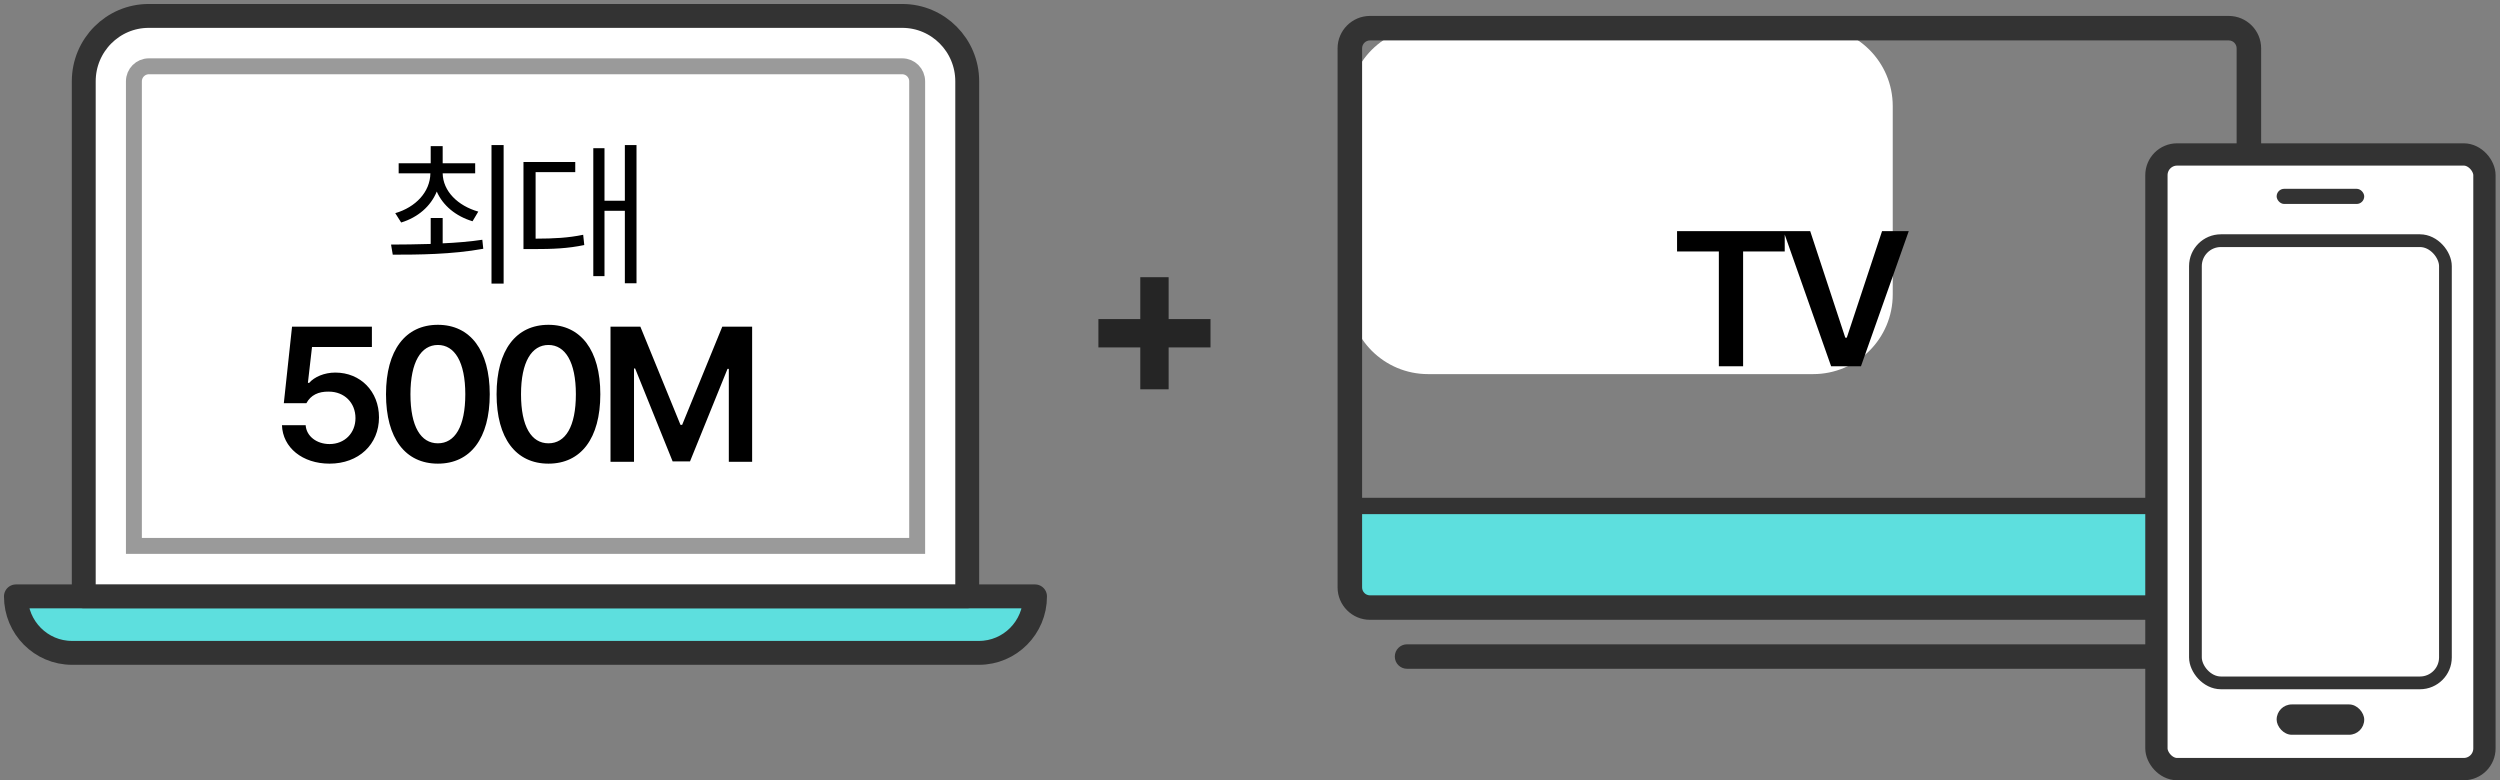
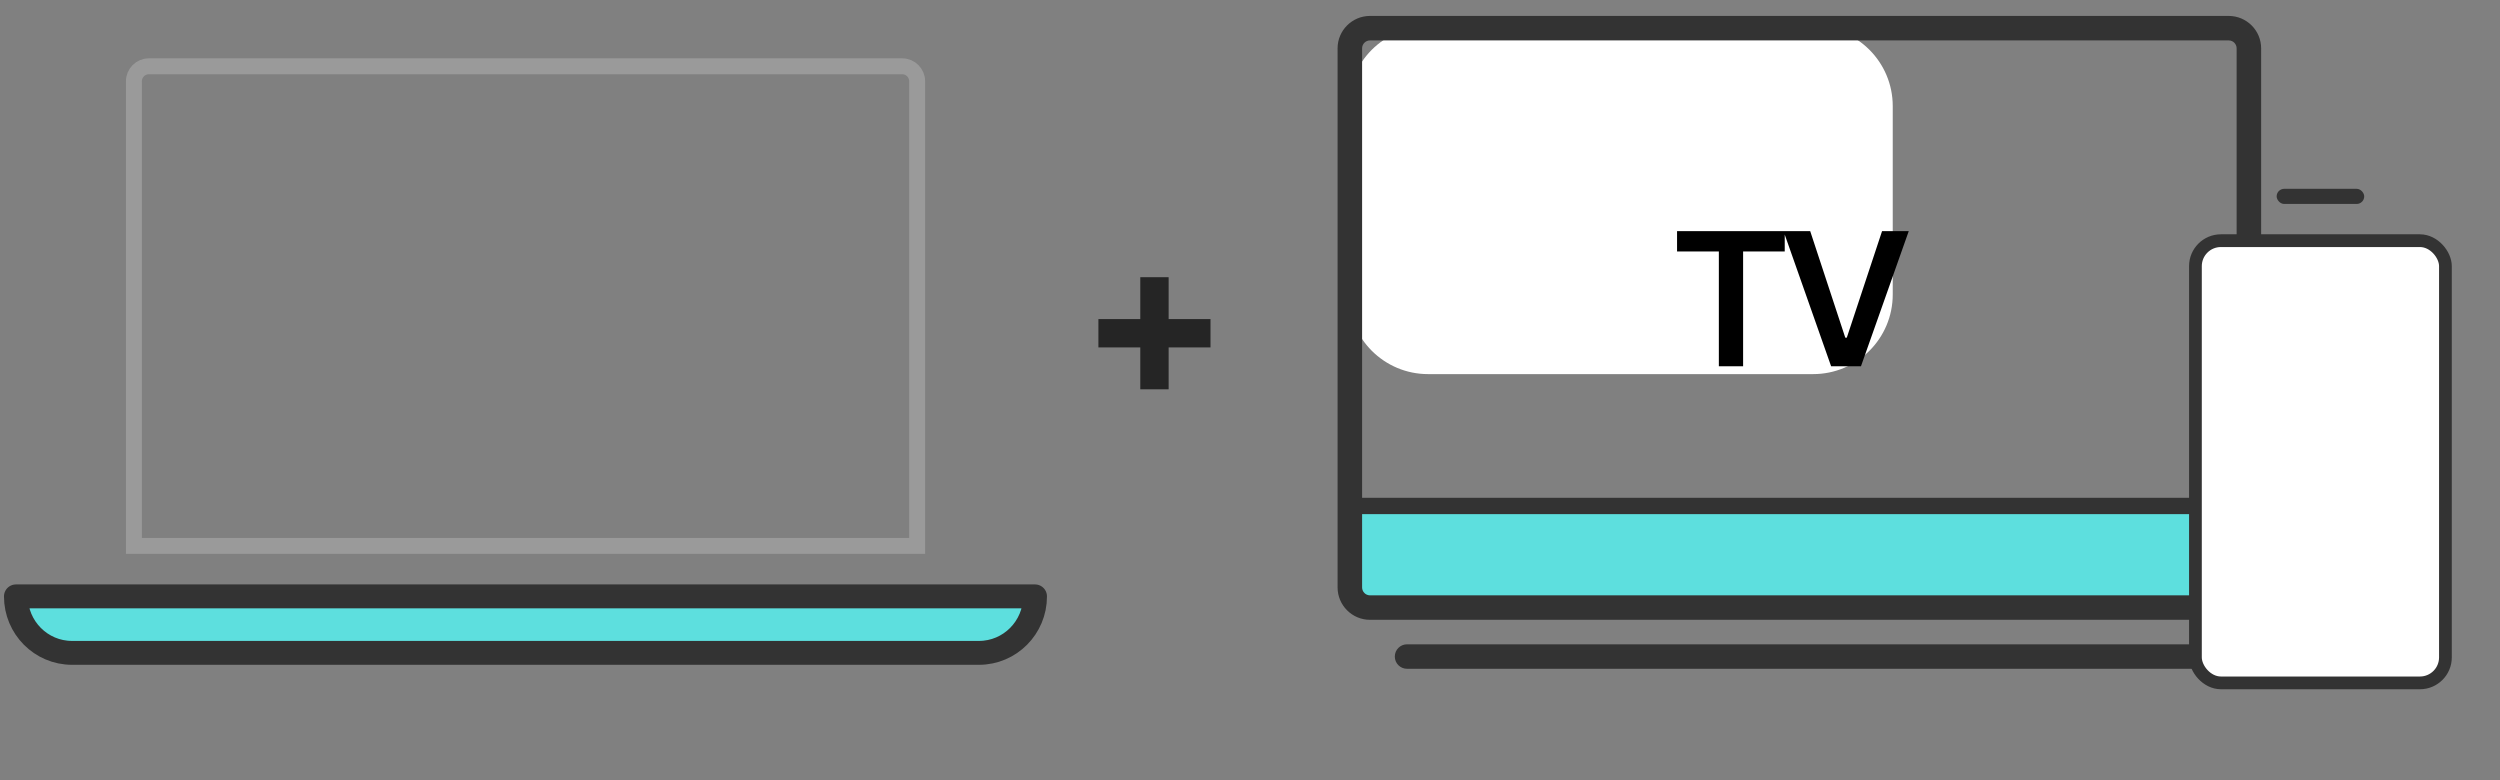
<svg xmlns="http://www.w3.org/2000/svg" width="157" height="49" viewBox="0 0 157 49" fill="none">
  <rect x="0" y="0" width="157" height="49" fill="#808080" stroke="none" />
  <path d="M84.684 6.662C84.684 3.9 86.922 1.662 89.684 1.662H113.864C116.626 1.662 118.864 3.9 118.864 6.662V18.494C118.864 21.255 116.626 23.494 113.864 23.494H89.684C86.922 23.494 84.684 21.255 84.684 18.494V6.662Z" fill="white" />
  <path d="M140.986 38H85.013C84.731 38 84.5 36.65 84.5 35C84.5 33.35 84.731 32 85.013 32H140.986C141.269 32 141.5 33.35 141.5 35C141.5 36.65 141.269 38 140.986 38Z" fill="#5DDFDE" />
  <path d="M140.974 32.288H85.027C84.745 32.288 84.514 32.057 84.514 31.775C84.514 31.493 84.745 31.262 85.027 31.262H140.974C141.256 31.262 141.487 31.493 141.487 31.775C141.487 32.057 141.256 32.288 140.974 32.288Z" fill="#333333" />
  <path d="M139.962 38.925H114.54C114.114 38.925 113.77 38.582 113.77 38.156C113.77 37.731 114.114 37.388 114.54 37.388H139.962C140.234 37.388 140.46 37.167 140.46 36.89V3.035C140.46 2.763 140.239 2.538 139.962 2.538H86.038C85.766 2.538 85.54 2.758 85.54 3.035V36.89C85.54 37.162 85.76 37.388 86.038 37.388H118.646C119.072 37.388 119.416 37.731 119.416 38.156C119.416 38.582 119.072 38.925 118.646 38.925H86.038C84.914 38.925 84 38.013 84 36.89V3.035C84 1.912 84.914 1 86.038 1H139.962C141.086 1 142 1.912 142 3.035V36.89C142 38.013 141.086 38.925 139.962 38.925Z" fill="#333333" />
  <path d="M137.638 42H88.364C87.938 42 87.594 41.657 87.594 41.231C87.594 40.806 87.938 40.462 88.364 40.462H137.638C138.064 40.462 138.408 40.806 138.408 41.231C138.408 41.657 138.064 42 137.638 42Z" fill="#333333" />
  <path d="M105.319 15.793V14.516H112.081V15.793H109.467V23H107.944V15.793H105.319ZM113.681 14.516L115.884 21.207H115.978L118.193 14.516H119.869L116.869 23H114.994L112.005 14.516H113.681Z" fill="black" />
  <path d="M1 37.452H65C65 39.412 63.423 41 61.475 41H4.525C2.577 41 1 39.412 1 37.452Z" fill="#5DDFDE" stroke="#333333" stroke-width="1.5" stroke-linecap="round" stroke-linejoin="round" />
-   <path d="M9.339 1H56.662C58.914 1 60.742 2.84 60.742 5.106V37.447H5.26V5.106C5.26 2.84 7.087 1 9.339 1Z" fill="white" stroke="#333333" stroke-width="1.5" stroke-linecap="round" stroke-linejoin="round" />
  <g style="mix-blend-mode:darken">
    <path d="M57.598 5.106V34.282H8.409V5.106C8.409 4.586 8.828 4.164 9.345 4.164L56.662 4.164C57.179 4.164 57.598 4.586 57.598 5.106Z" stroke="#9A9A9A" stroke-miterlimit="10" />
  </g>
  <path d="M71.61 24.448V17.408H73.39V24.448H71.61ZM68.98 21.818V20.038H76.02V21.818H68.98Z" fill="#252525" />
-   <path d="M27.8 13.69V15.281C28.635 15.247 29.489 15.174 30.29 15.057L30.349 15.623C28.366 15.984 26.228 15.994 24.665 15.994L24.558 15.359C25.285 15.354 26.145 15.35 27.048 15.32V13.69H27.8ZM29.841 10.252V10.887H27.8C27.82 12.01 28.752 12.923 30.036 13.289L29.675 13.895C28.63 13.582 27.815 12.913 27.429 12.029C27.048 12.962 26.238 13.655 25.193 13.973L24.822 13.387C26.106 13.011 27.009 12.059 27.029 10.887H25.036V10.252H27.048V9.178H27.8V10.252H29.841ZM31.628 9.109V17.811H30.866V9.109H31.628ZM39.973 9.109V17.791H39.241V13.24H37.962V17.342H37.259V9.305H37.962V12.605H39.241V9.109H39.973ZM36.126 10.174V10.809H33.636V14.988C34.832 14.983 35.662 14.94 36.624 14.744L36.692 15.389C35.647 15.604 34.759 15.643 33.431 15.643H32.874V10.174H36.126ZM20.695 29.117C18.996 29.117 17.754 28.109 17.707 26.703H19.195C19.242 27.395 19.887 27.887 20.695 27.887C21.645 27.887 22.324 27.195 22.324 26.258C22.324 25.285 21.621 24.594 20.648 24.594C19.992 24.582 19.512 24.816 19.242 25.32H17.824L18.34 20.516H23.355V21.793H19.594L19.336 24.043H19.418C19.746 23.668 20.367 23.398 21.058 23.398C22.64 23.398 23.801 24.582 23.801 26.211C23.801 27.91 22.523 29.117 20.695 29.117ZM27.499 29.117C25.46 29.117 24.241 27.535 24.241 24.758C24.241 21.992 25.46 20.398 27.499 20.398C29.526 20.398 30.756 21.992 30.756 24.758C30.756 27.535 29.538 29.117 27.499 29.117ZM27.499 27.84C28.565 27.84 29.221 26.797 29.221 24.758C29.221 22.73 28.553 21.664 27.499 21.664C26.444 21.664 25.776 22.73 25.776 24.758C25.776 26.797 26.432 27.84 27.499 27.84ZM34.443 29.117C32.404 29.117 31.185 27.535 31.185 24.758C31.185 21.992 32.404 20.398 34.443 20.398C36.47 20.398 37.7 21.992 37.7 24.758C37.7 27.535 36.482 29.117 34.443 29.117ZM34.443 27.84C35.509 27.84 36.165 26.797 36.165 24.758C36.165 22.73 35.497 21.664 34.443 21.664C33.388 21.664 32.72 22.73 32.72 24.758C32.72 26.797 33.376 27.84 34.443 27.84ZM38.34 20.516H40.215L42.734 26.68H42.84L45.359 20.516H47.234V29H45.77V23.164H45.688L43.332 28.977H42.242L39.887 23.141H39.816V29H38.34V20.516Z" fill="black" />
-   <rect x="135.423" y="9.7" width="20.6" height="38.6" rx="1.3" fill="white" stroke="#333333" stroke-width="1.4" />
  <rect x="137.873" y="15.114" width="15.7" height="27.771" rx="1.6" fill="white" stroke="#333333" stroke-width="0.8" />
  <rect x="142.973" y="11.857" width="5.5" height="0.952" rx="0.476" fill="#333333" />
-   <rect x="142.973" y="44.238" width="5.5" height="1.905" rx="0.952" fill="#333333" />
</svg>